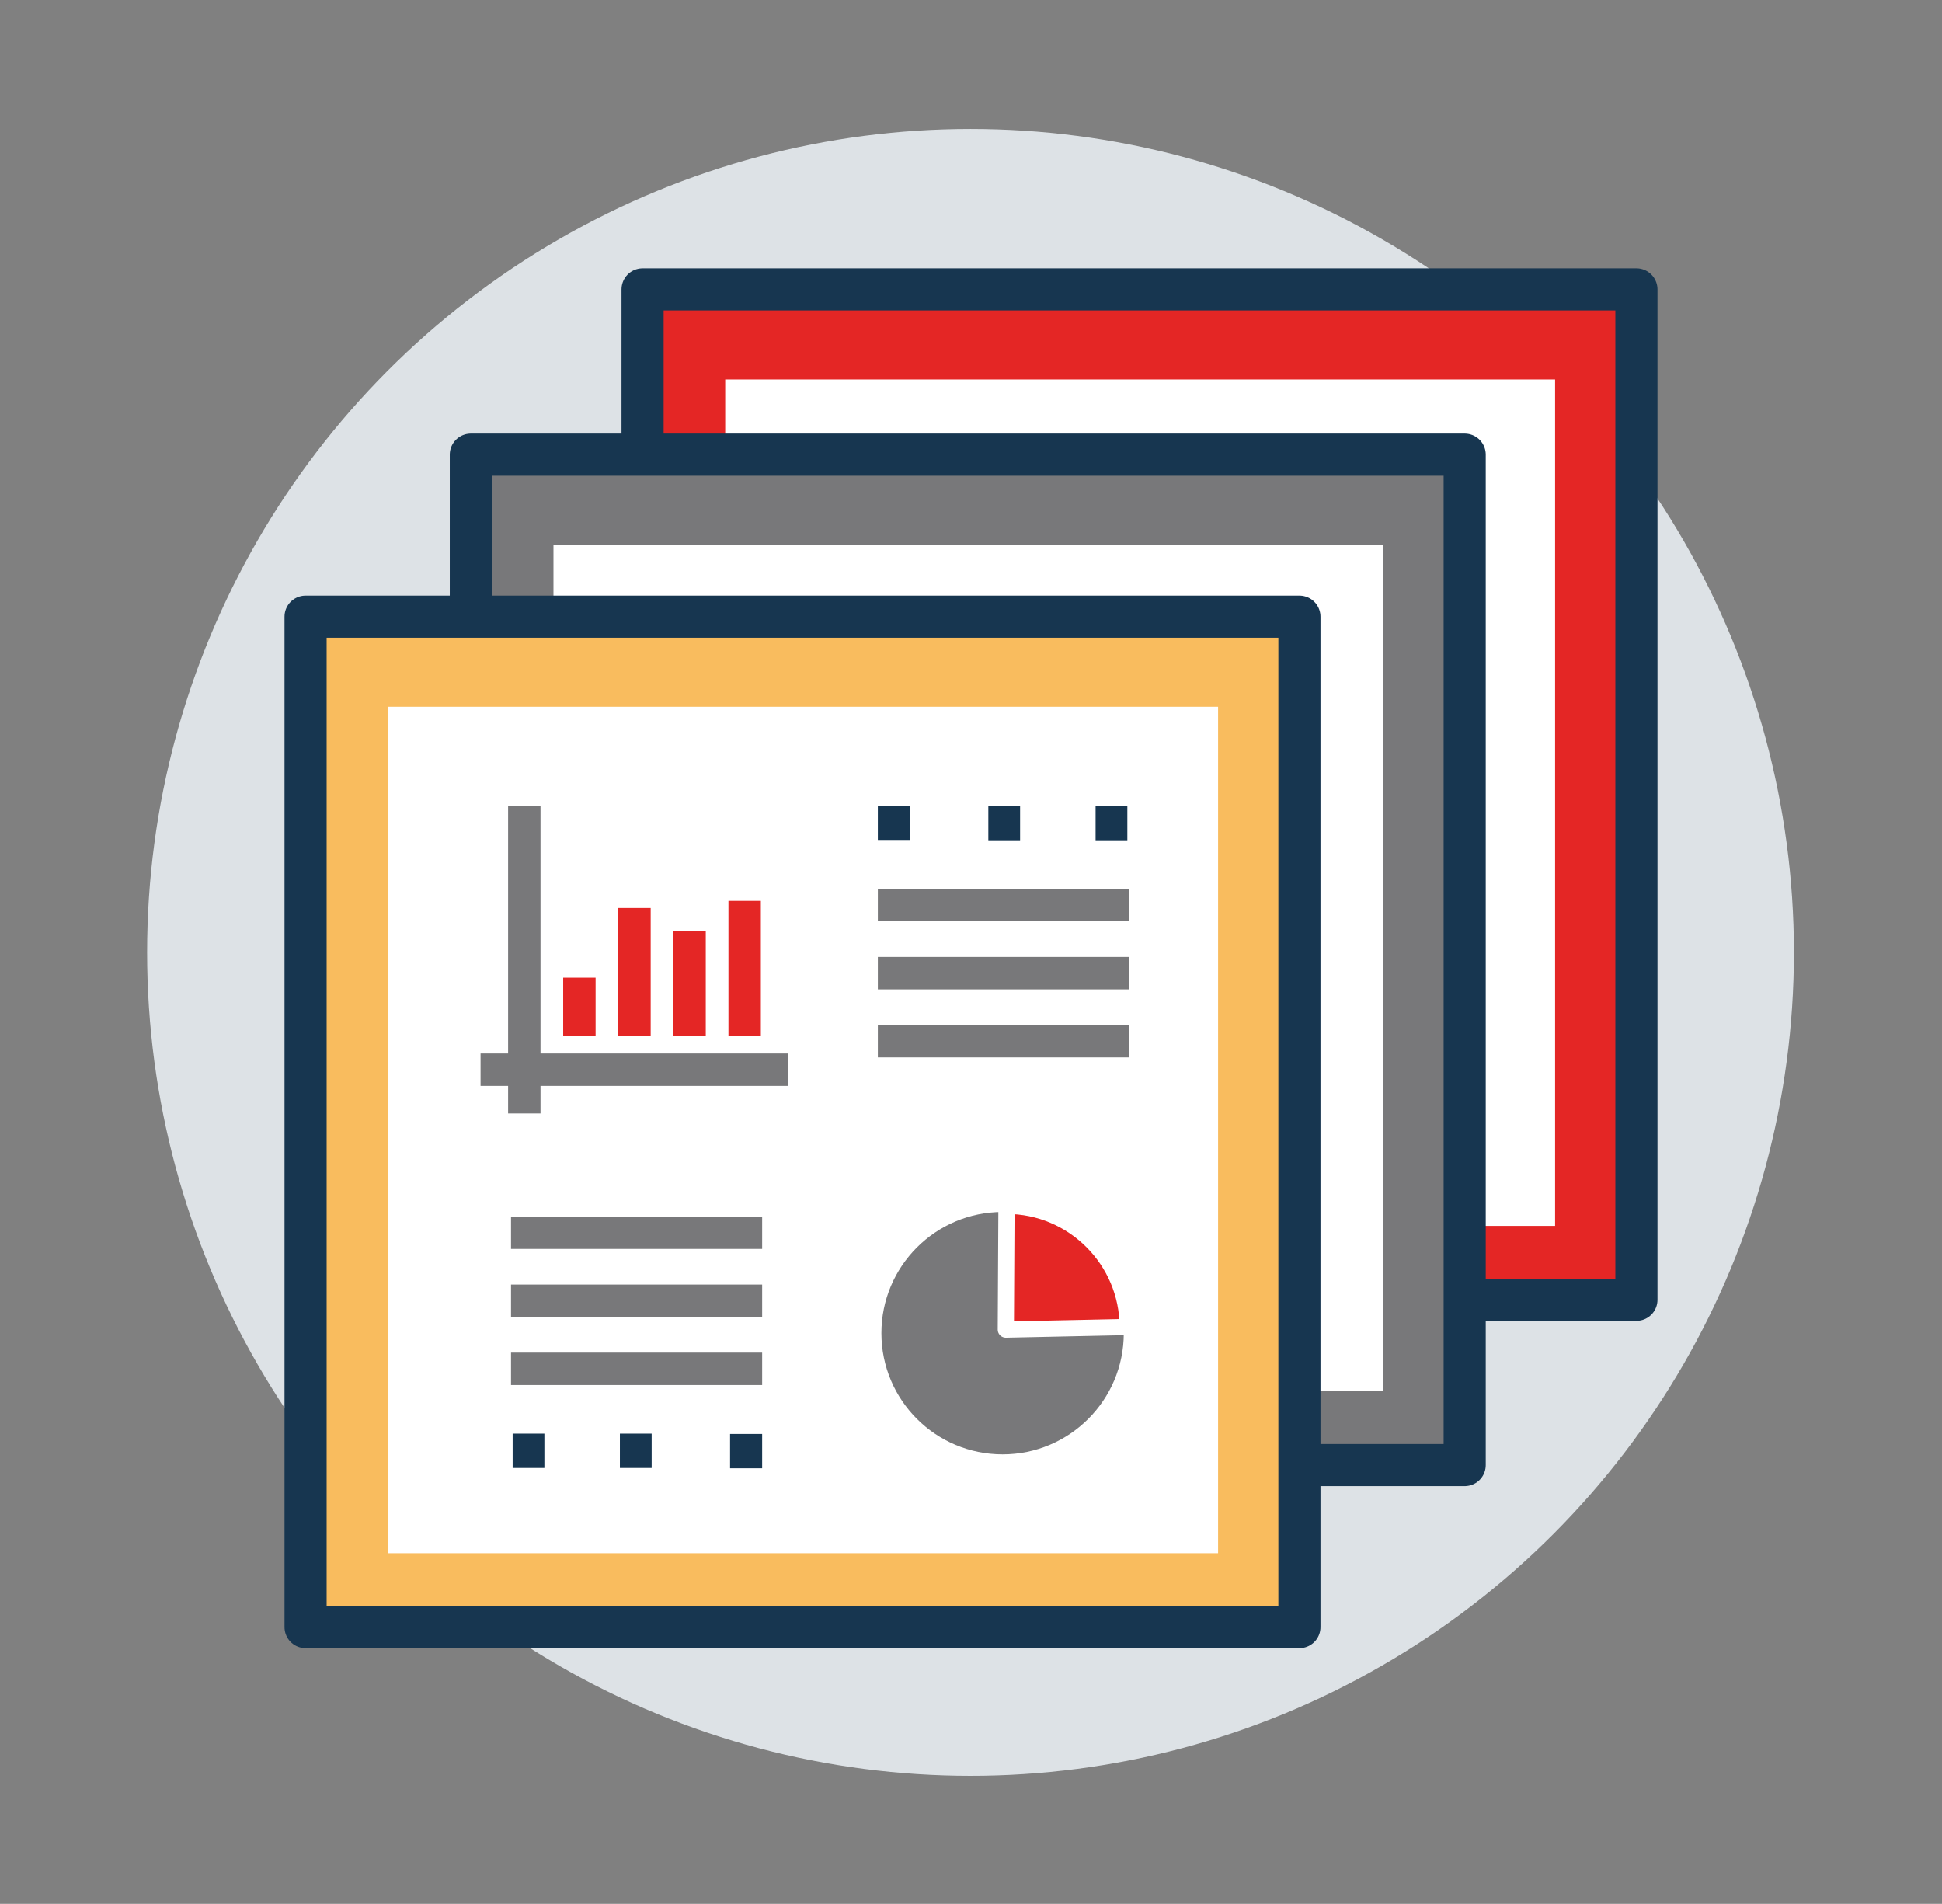
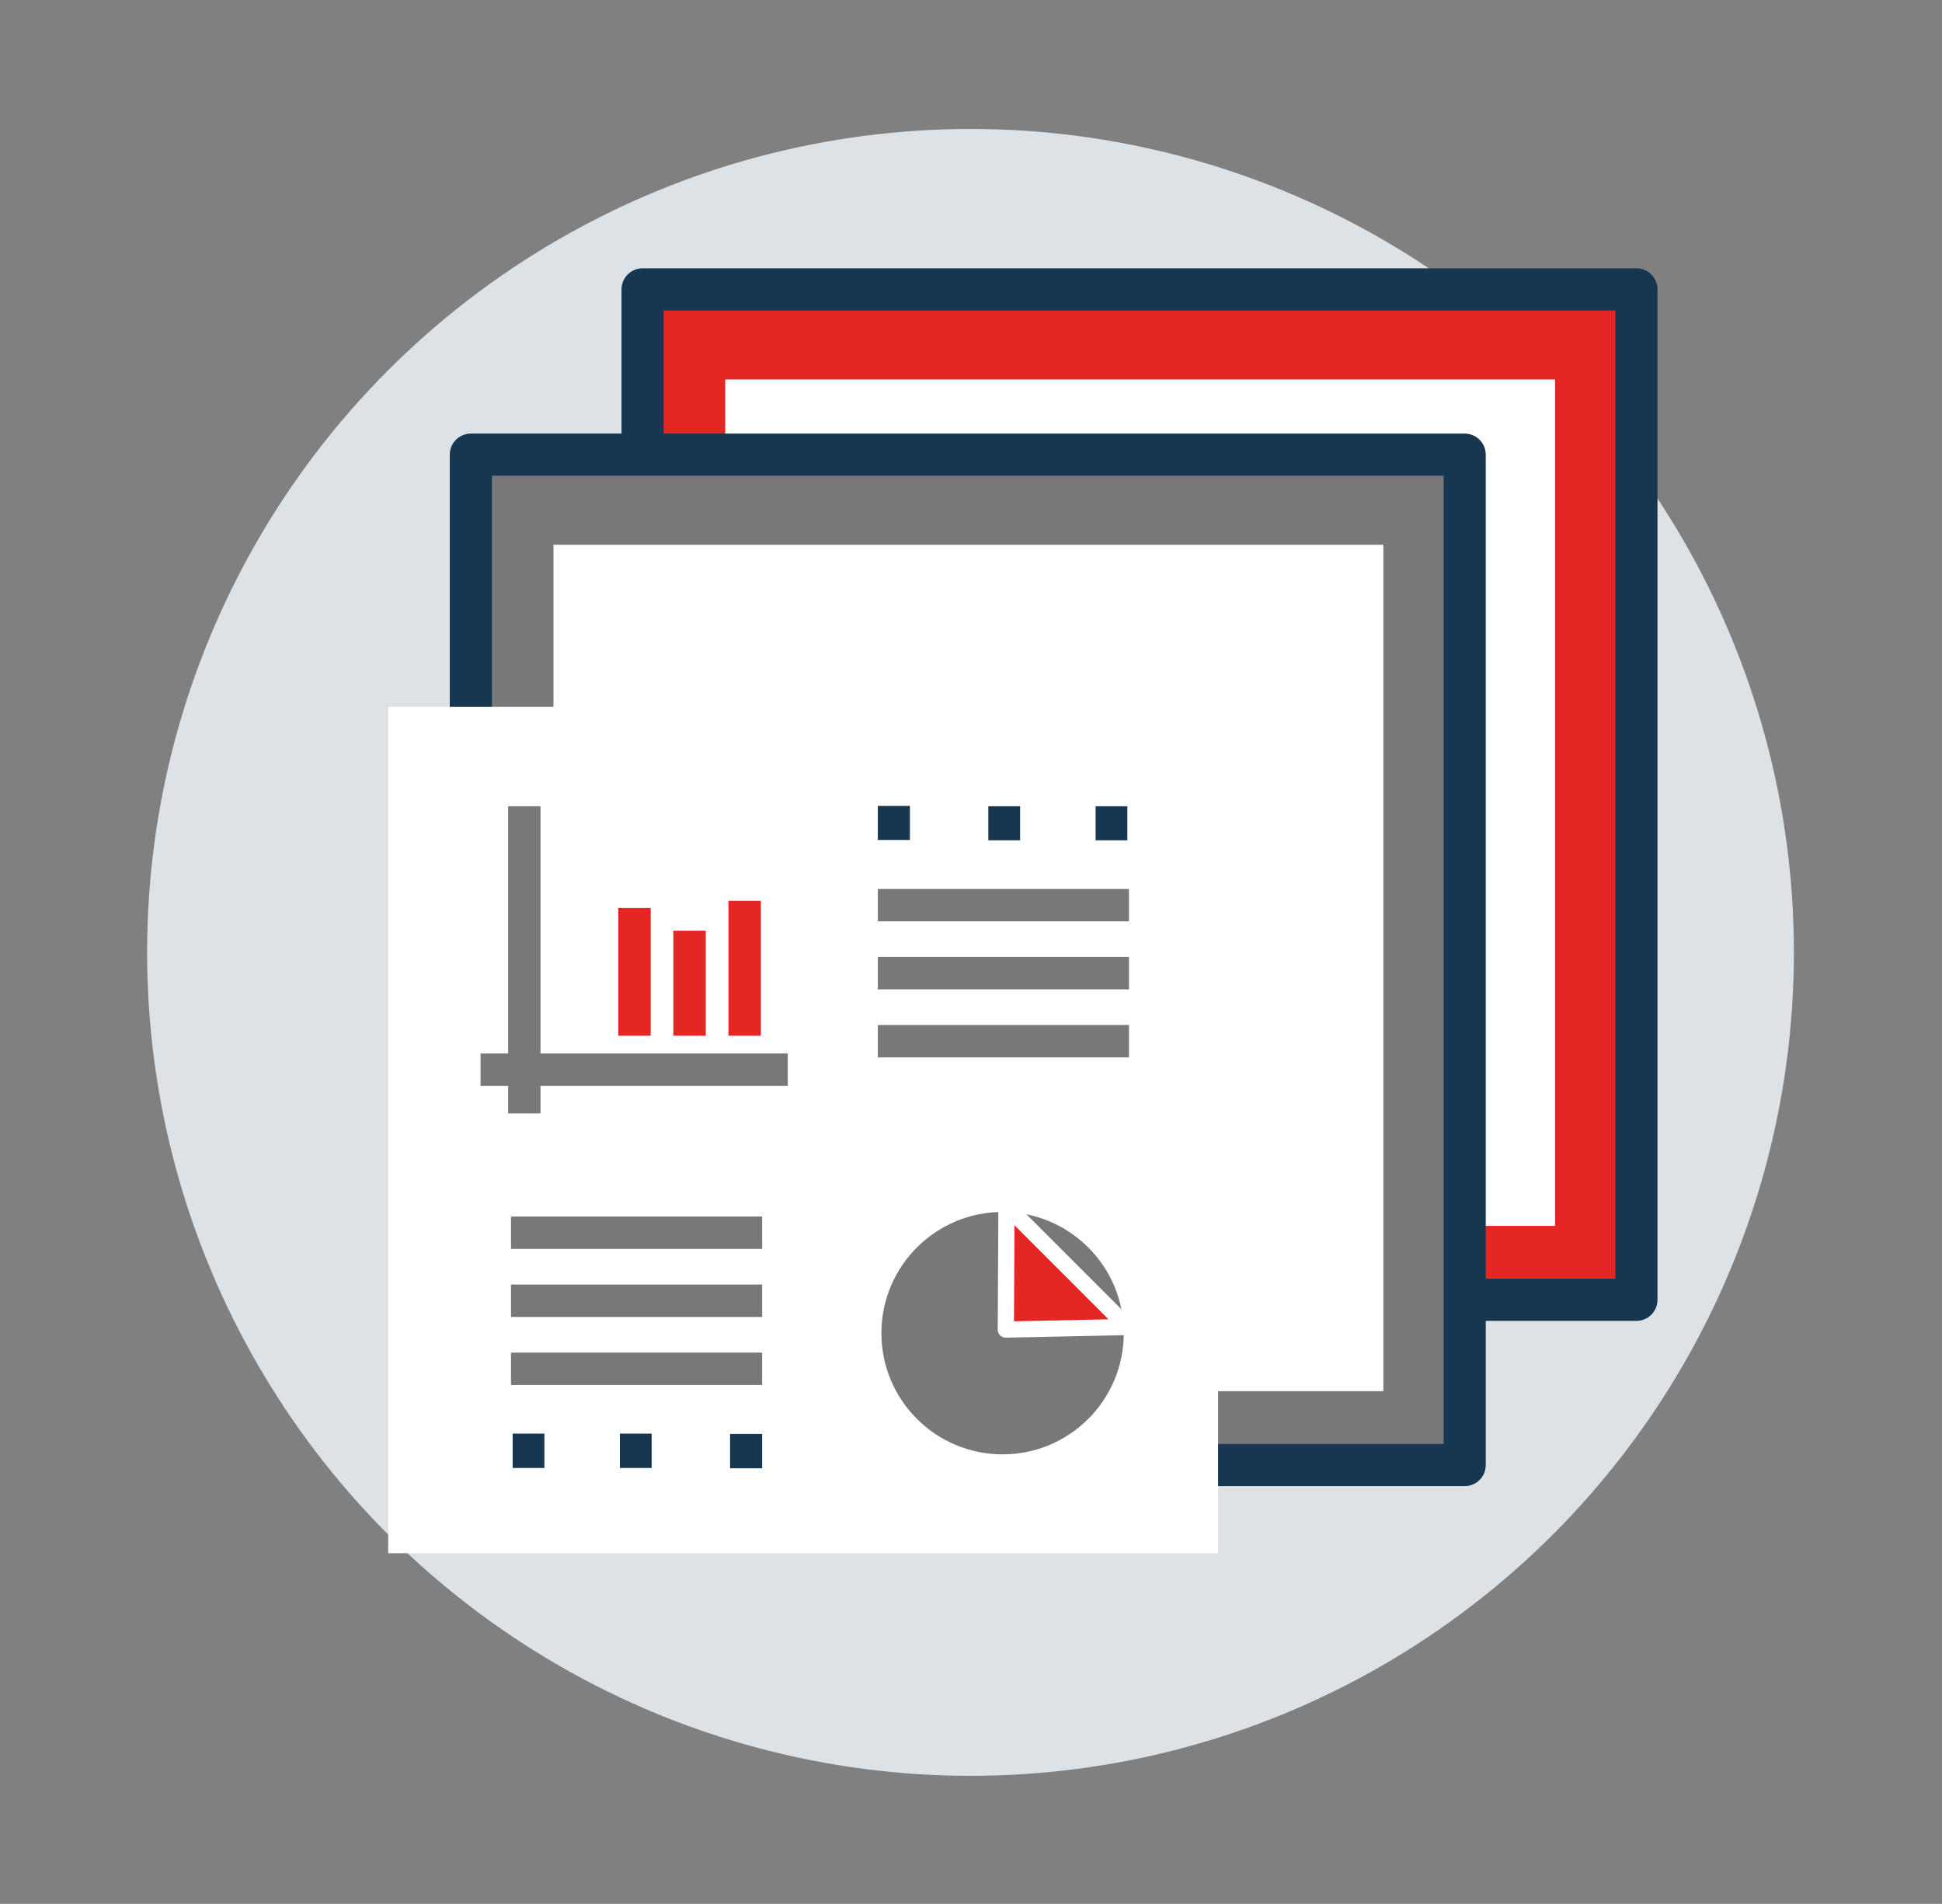
<svg xmlns="http://www.w3.org/2000/svg" version="1.1" id="Lager_3" x="0px" y="0px" viewBox="0 0 599.3 587.5" style="enable-background:new 0 0 599.3 587.5;" xml:space="preserve">
  <rect x="0" y="0" width="599.3" height="587.5" fill="#808080" stroke="none" />
  <style type="text/css">
	.st0{fill:#DDE2E6;}
	.st1{fill:#FFFFFF;}
	.st2{fill:#E42625;stroke:#173650;stroke-width:13;stroke-linejoin:round;stroke-miterlimit:10;}
	.st3{fill:#78787A;stroke:#173650;stroke-width:13;stroke-linejoin:round;stroke-miterlimit:10;}
	.st4{fill:#F9BC5E;stroke:#173650;stroke-width:13;stroke-linejoin:round;stroke-miterlimit:10;}
	.st5{fill:none;stroke:#78787A;stroke-width:10;stroke-linejoin:round;stroke-miterlimit:10;}
	.st6{fill:none;stroke:#E42625;stroke-width:10;stroke-miterlimit:10;}
	.st7{fill:#173650;}
	.st8{fill:#78787A;}
	.st9{fill:#E42625;stroke:#FFFFFF;stroke-width:5;stroke-linejoin:round;stroke-miterlimit:10;}
</style>
  <g id="Lager_2_kopia_00000138537635560104168550000008950299960167263409_">
    <circle class="st0" cx="299.5" cy="293.9" r="254.1" />
  </g>
  <g>
    <g>
      <rect x="134.8" y="284.7" class="st1" width="10.6" height="11.3" />
      <rect x="134.7" y="323.7" class="st1" width="10.6" height="11.3" />
      <rect x="134.7" y="361.6" class="st1" width="10.6" height="11.3" />
    </g>
  </g>
  <g>
    <g>
      <rect x="198.3" y="89.3" class="st2" width="306.7" height="311.8" />
      <rect x="223.8" y="117.1" class="st1" width="256.1" height="261.2" />
    </g>
    <g>
      <rect x="145.3" y="140.3" class="st3" width="306.7" height="311.8" />
      <rect x="170.8" y="168.1" class="st1" width="256.1" height="261.2" />
    </g>
    <g>
-       <rect x="94.3" y="190.3" class="st4" width="306.7" height="311.8" />
      <rect x="119.8" y="218.1" class="st1" width="256.1" height="261.2" />
    </g>
    <g>
      <line class="st5" x1="148.3" y1="330.1" x2="243.1" y2="330.1" />
      <line class="st5" x1="161.8" y1="343.6" x2="161.8" y2="248.8" />
      <g>
        <line class="st6" x1="195.8" y1="319.6" x2="195.8" y2="280.2" />
        <line class="st6" x1="229.8" y1="319.6" x2="229.8" y2="278" />
        <line class="st6" x1="212.8" y1="319.6" x2="212.8" y2="287.2" />
-         <line class="st6" x1="178.8" y1="319.6" x2="178.8" y2="301.7" />
      </g>
      <line class="st5" x1="270.9" y1="279.3" x2="348.4" y2="279.3" />
      <line class="st5" x1="270.9" y1="300.3" x2="348.4" y2="300.3" />
      <line class="st5" x1="270.9" y1="321.3" x2="348.4" y2="321.3" />
      <g>
        <g>
          <polygon class="st7" points="280.8,248.7 270.9,248.7 270.9,259.2 280.8,259.2 280.8,248.7     " />
        </g>
        <g>
          <polygon class="st7" points="314.8,248.8 305,248.8 305,259.3 314.8,259.3 314.8,248.8     " />
        </g>
        <g>
          <polygon class="st7" points="347.9,248.8 338.1,248.8 338.1,259.3 347.9,259.3 347.9,248.8     " />
        </g>
      </g>
    </g>
    <g>
      <circle class="st8" cx="309.4" cy="411.4" r="37.4" />
-       <path class="st9" d="M348,409.5l-37.6,0.8l0.2-38.2C331.2,372.1,348,388.9,348,409.5z" />
+       <path class="st9" d="M348,409.5l-37.6,0.8l0.2-38.2z" />
      <line class="st5" x1="235.2" y1="422.4" x2="157.7" y2="422.4" />
      <line class="st5" x1="235.2" y1="401.4" x2="157.7" y2="401.4" />
      <line class="st5" x1="235.2" y1="380.4" x2="157.7" y2="380.4" />
      <g>
        <g>
          <polygon class="st7" points="235.2,442.5 225.3,442.5 225.3,453.1 235.2,453.1 235.2,442.5     " />
        </g>
        <g>
          <polygon class="st7" points="201.1,442.4 191.3,442.4 191.3,453 201.1,453 201.1,442.4     " />
        </g>
        <g>
          <polygon class="st7" points="168,442.4 158.2,442.4 158.2,453 168,453 168,442.4     " />
        </g>
      </g>
    </g>
  </g>
</svg>